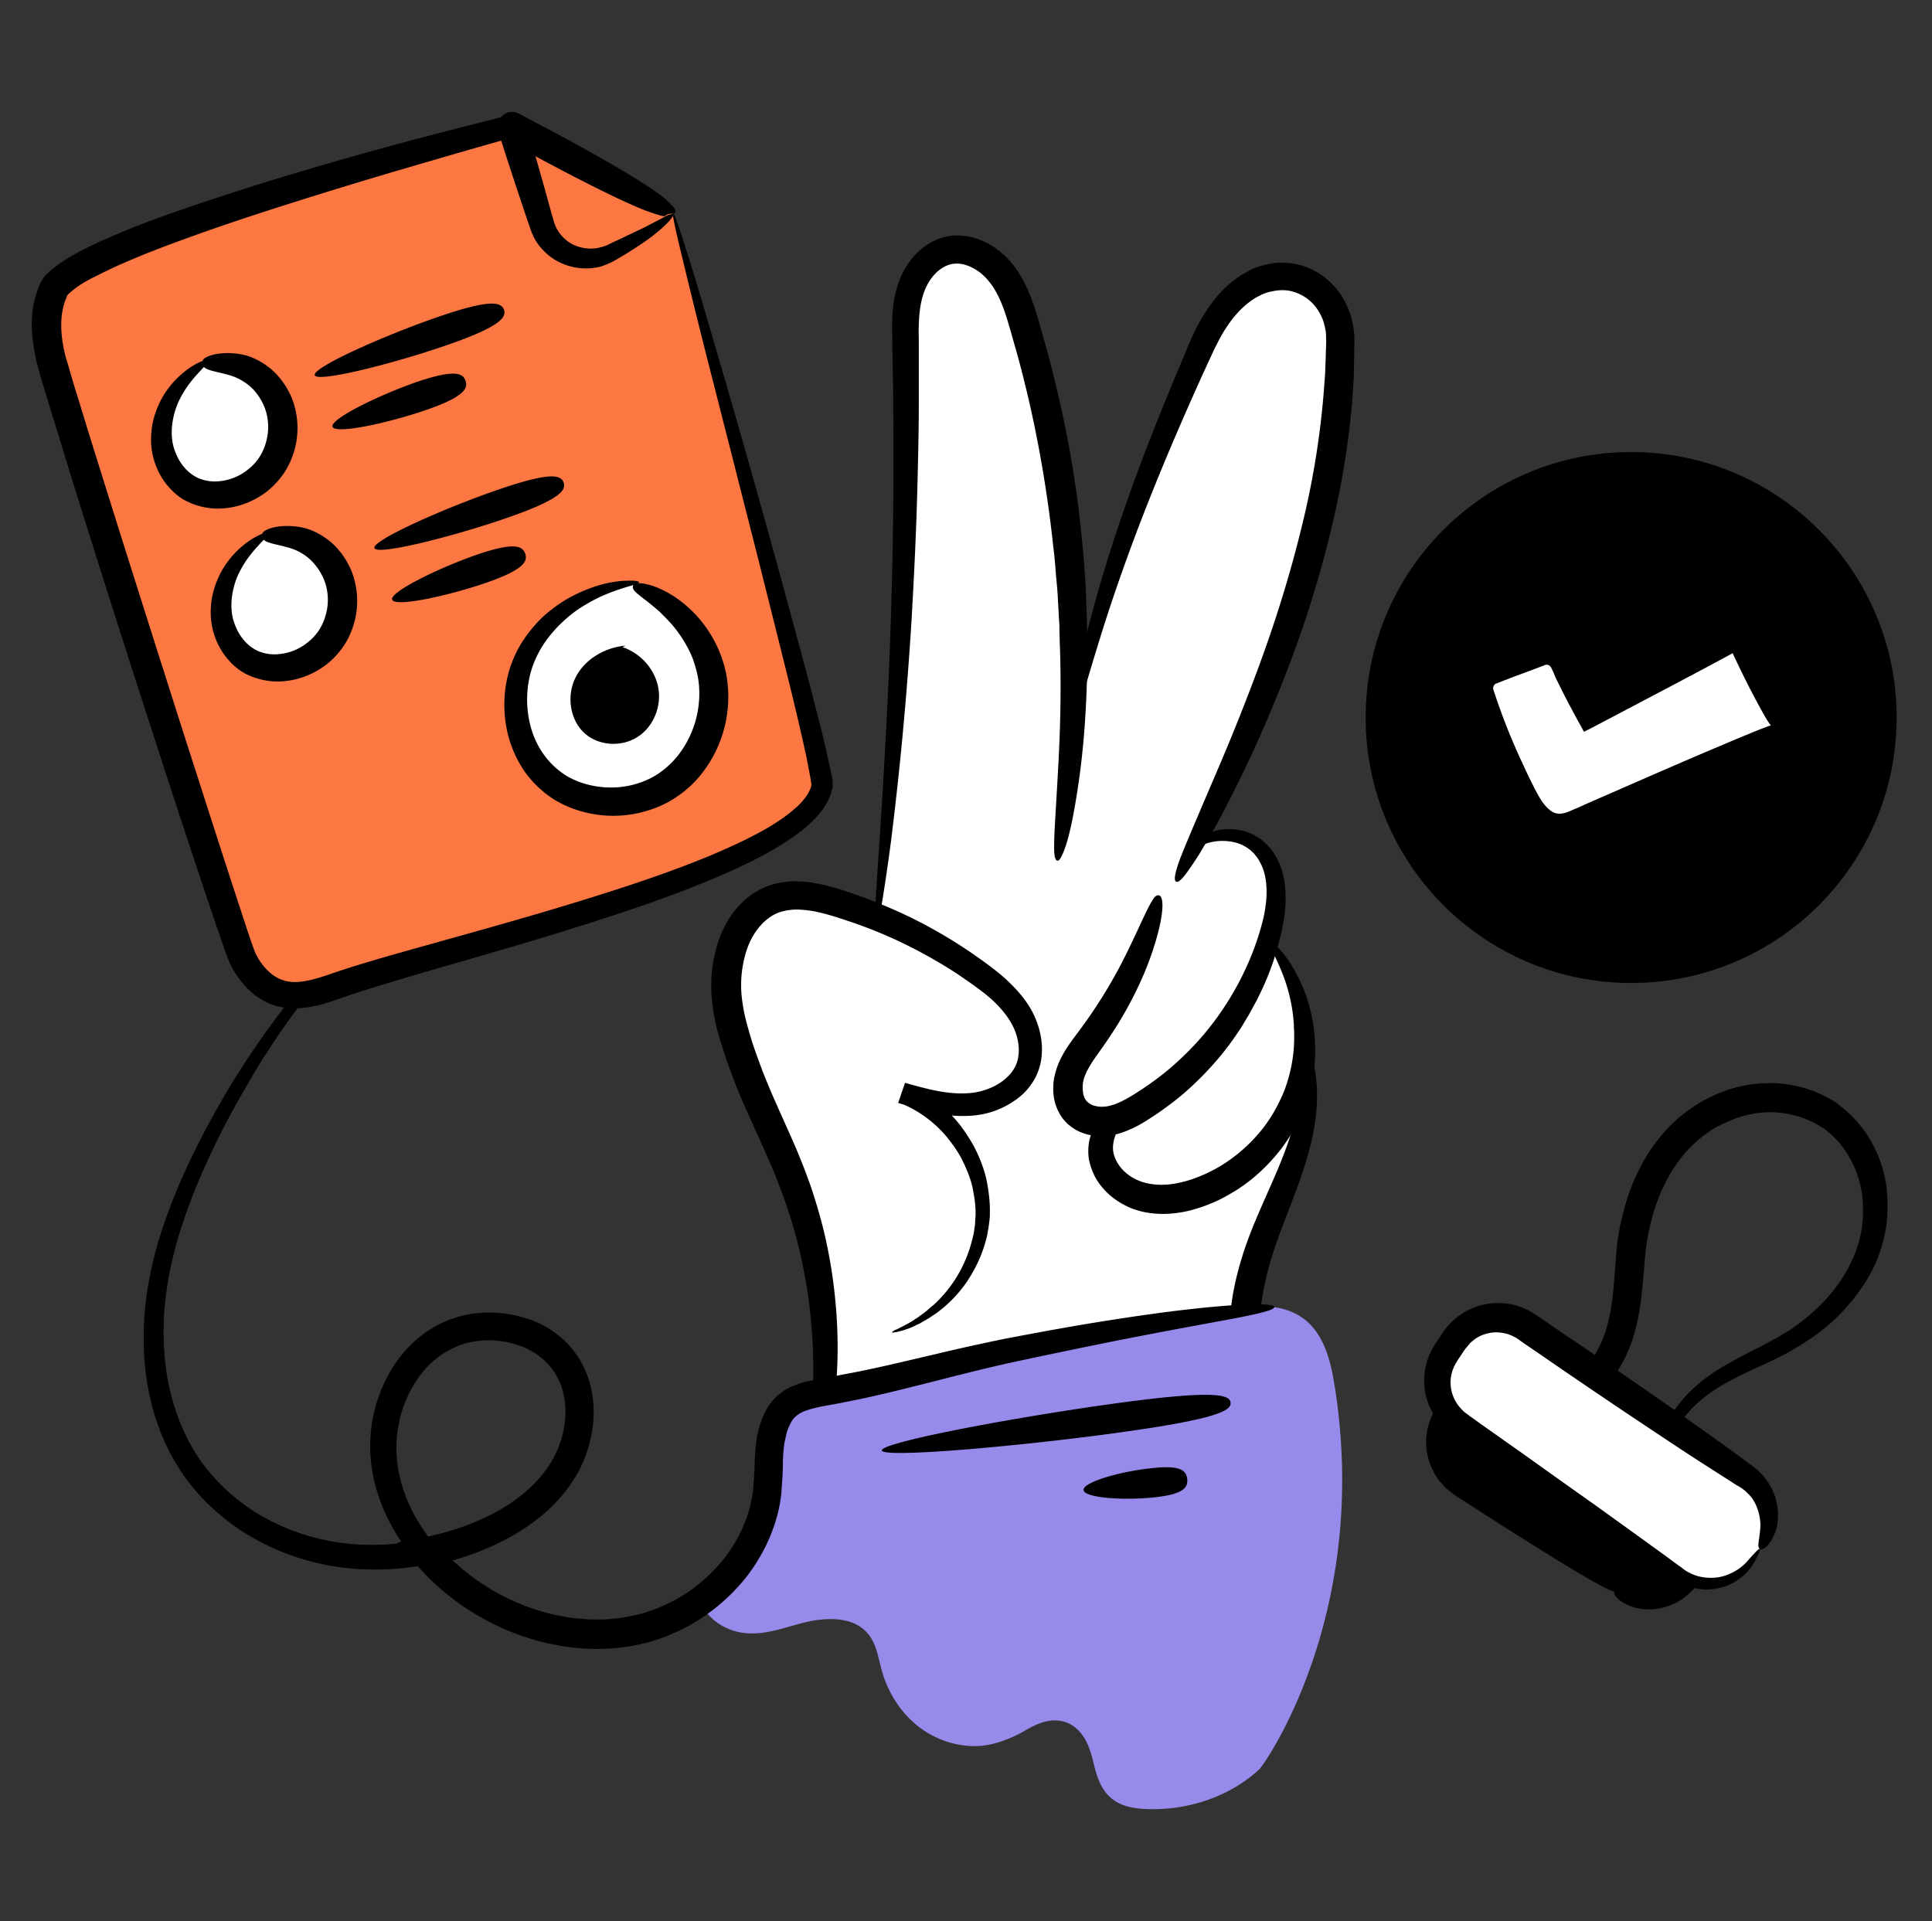
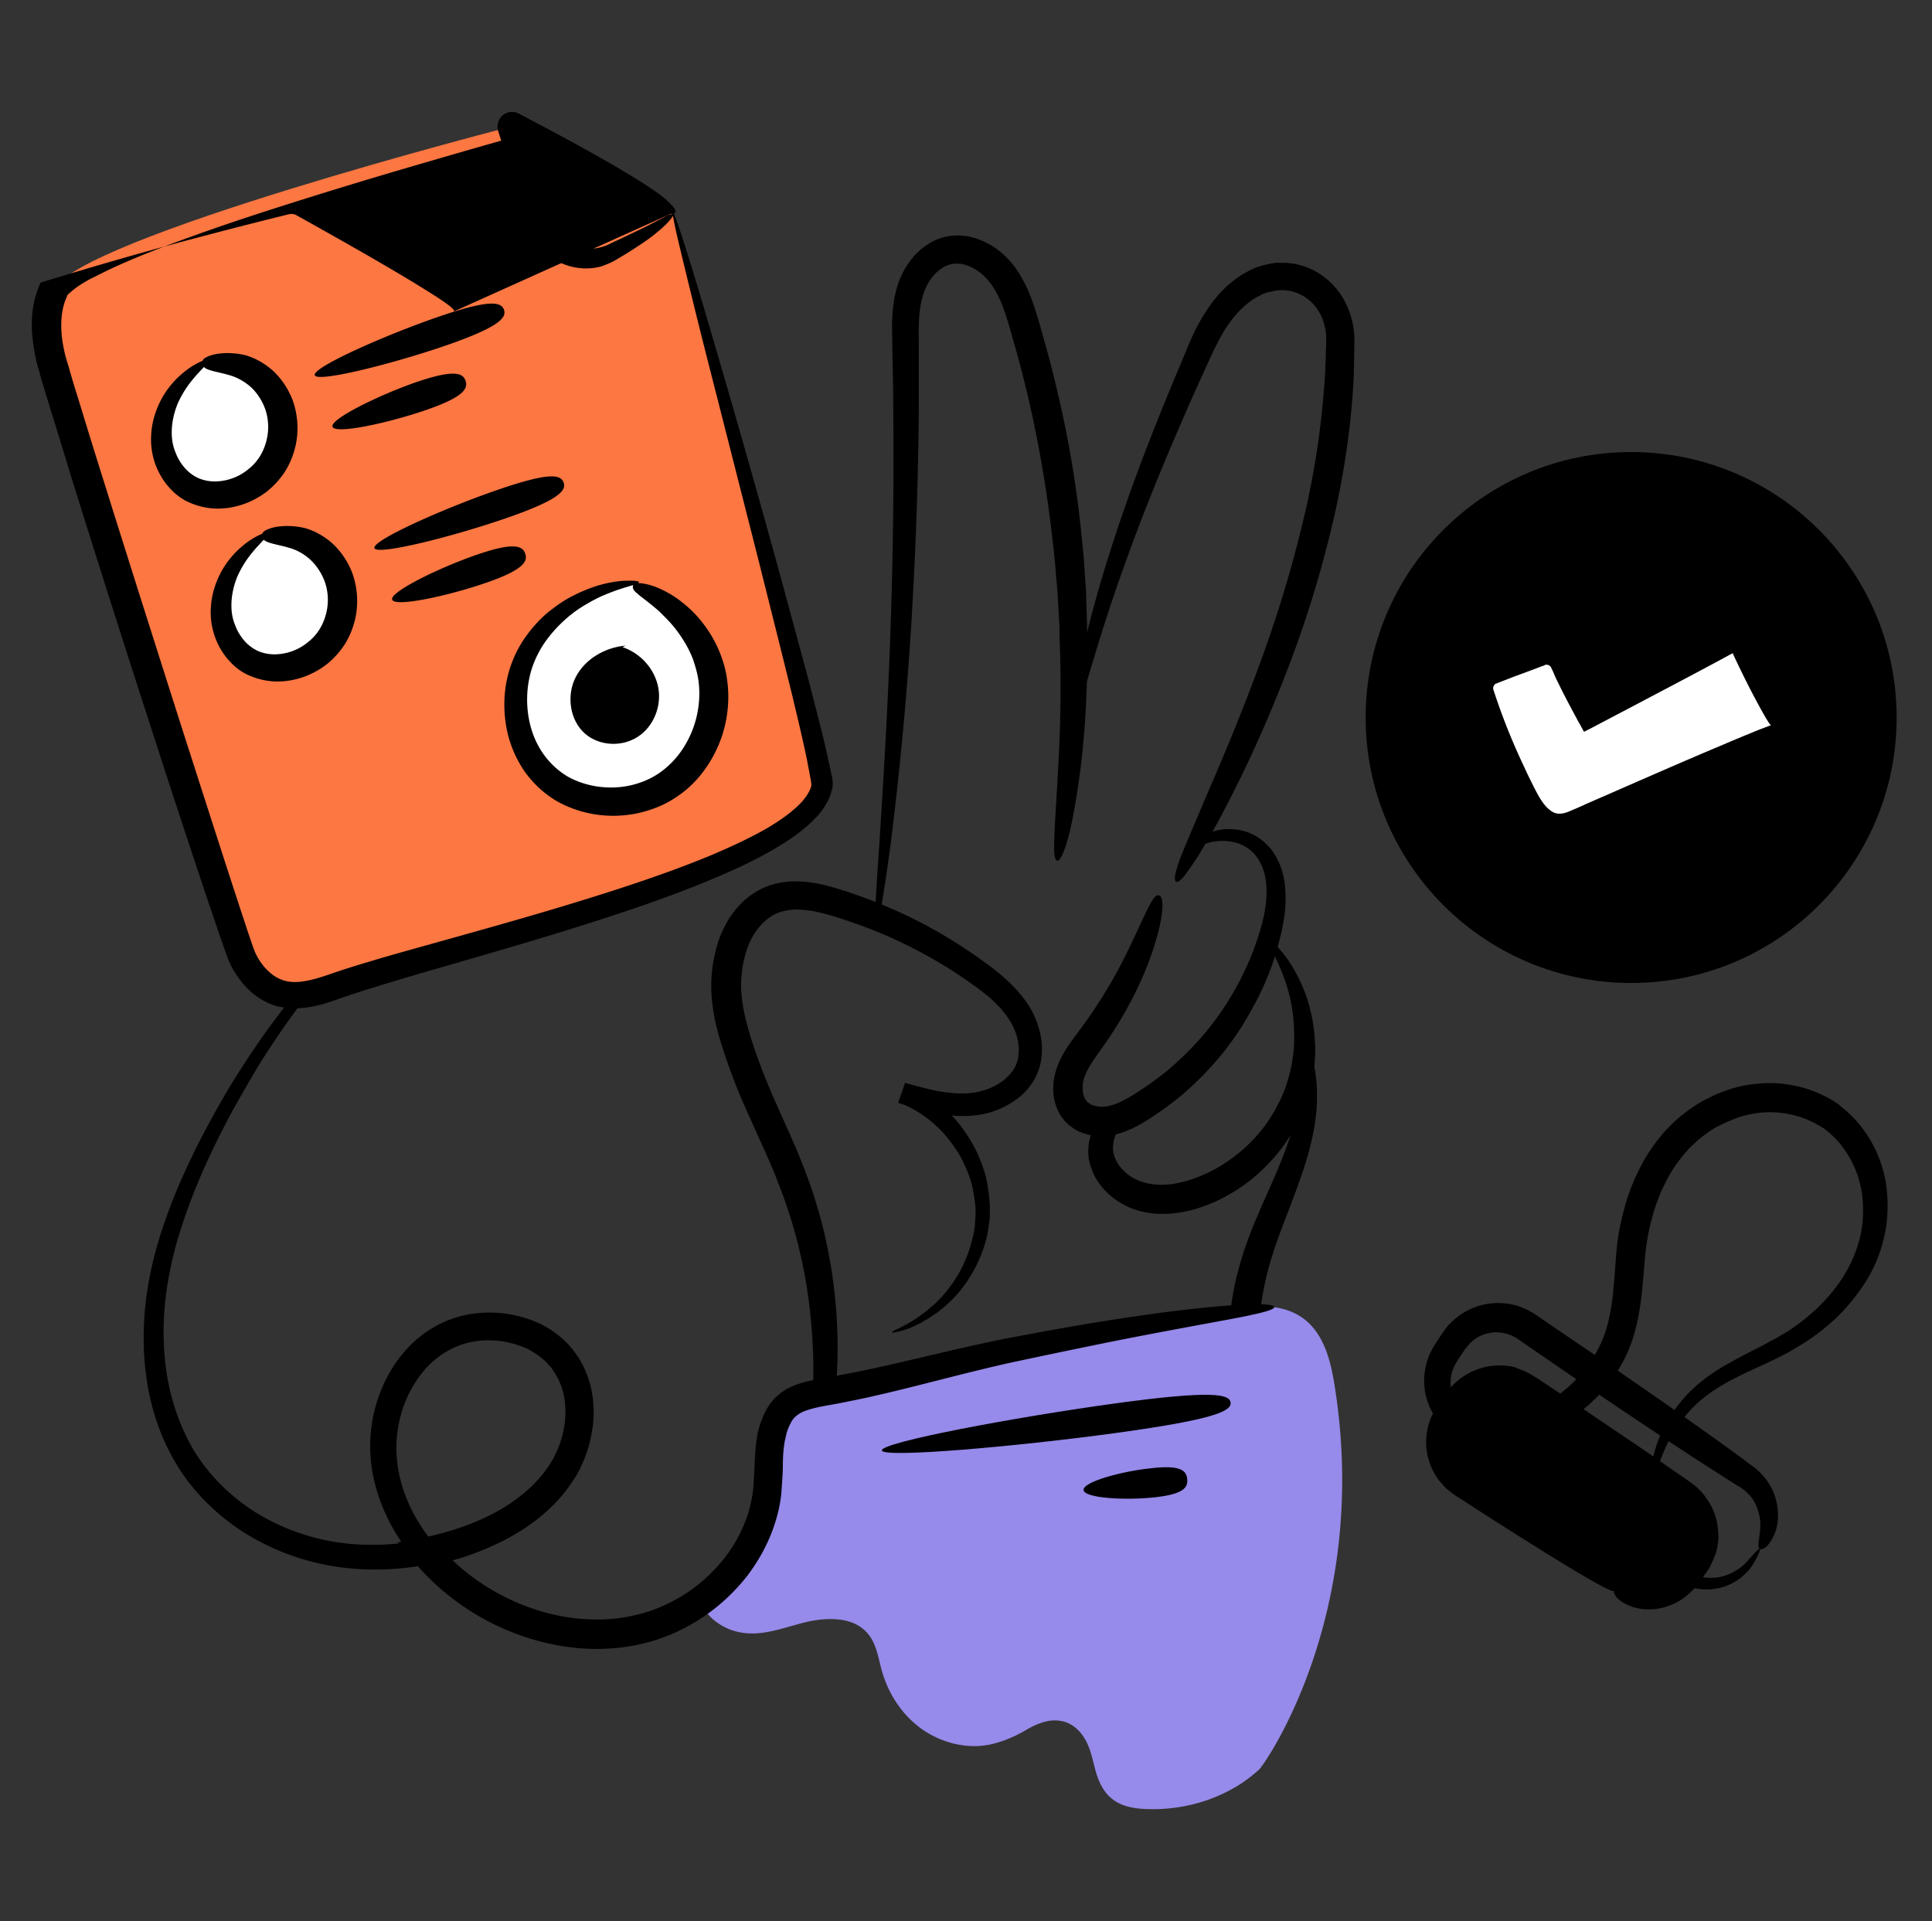
<svg xmlns="http://www.w3.org/2000/svg" width="181" height="180" fill="none">
  <rect width="100%" height="100%" fill="#333333" stroke="none" />
  <path d="M154.697 139.691c.109.218-.191.164-1.691-.627-.763-.382-1.827-.955-3.3-1.773-1.473-.846-3.409-1.964-5.7-3.464l-1.745-1.145 1.936-.927a11.675 11.675 0 0 0 3.136-2.182c1.01-.982 1.964-2.209 2.646-3.709.682-1.473 1.036-3.3 1.2-5.4.109-1.064.164-2.155.273-3.382.109-1.227.354-2.509.709-3.791.245-.982.6-1.936 1.009-2.891.436-.927.9-1.882 1.527-2.755a14.285 14.285 0 0 1 4.746-4.445c.245-.136.49-.245.736-.382.245-.109.491-.245.764-.354.518-.191 1.036-.409 1.581-.546 1.091-.3 2.209-.436 3.355-.436 1.145 0 2.264.191 3.354.518 1.091.355 2.128.845 3.055 1.5l-1.445 2.1-.355-.245 1.418-2.1a11.197 11.197 0 0 1 3.355 3.627c.818 1.418 1.336 3 1.5 4.582.163 1.581.082 3.163-.3 4.663a13.272 13.272 0 0 1-1.773 4.118 18.71 18.71 0 0 1-2.7 3.273 19.871 19.871 0 0 1-3.164 2.427l-.409.246-.409.245c-.273.164-.545.328-.818.464l-.818.409c-.273.136-.546.246-.791.382-1.064.491-2.073.927-3 1.418-1.855.927-3.382 2.018-4.446 3.273a13.661 13.661 0 0 0-2.263 3.627 14.945 14.945 0 0 0-.846 2.673c-.027.163-.081.3-.109.409a2.176 2.176 0 0 1-.082.354c-.081.246-.109.273-.136.246-.027-.027-.027-.164-.054-.327-.028-.082-.028-.164-.055-.273v-.436c.027-.682.136-1.664.491-2.891a12.557 12.557 0 0 1 2.127-4.091c1.091-1.473 2.727-2.809 4.637-3.873a61.252 61.252 0 0 1 3-1.582c.245-.136.518-.273.763-.409.246-.136.491-.273.764-.409.245-.136.491-.3.736-.436l.382-.219.355-.245c1.963-1.336 3.79-3.082 5.072-5.264.628-1.091 1.118-2.263 1.391-3.518.273-1.254.3-2.563.137-3.845-.355-2.564-1.773-4.991-3.955-6.409l1.418-2.1.355.245-1.446 2.1a8.571 8.571 0 0 0-2.372-1.118 9.342 9.342 0 0 0-2.619-.382c-.9 0-1.772.136-2.618.382-.436.109-.845.3-1.254.464-.219.081-.409.19-.6.272-.191.109-.409.191-.6.3a11.834 11.834 0 0 0-3.819 3.628c-.518.736-.9 1.527-1.281 2.318-.328.818-.655 1.636-.873 2.509a21.262 21.262 0 0 0-.627 3.354c-.109 1.119-.191 2.264-.3 3.355-.219 2.209-.628 4.391-1.528 6.245-.872 1.855-2.072 3.3-3.327 4.446a13.392 13.392 0 0 1-3.9 2.482l.191-2.073a78.599 78.599 0 0 1 4.473 3.491c1.172.982 2.1 1.773 2.809 2.4 1.473 1.2 2.018 1.691 2.127 1.909Z" fill="#000" />
  <path d="m151.26 149.073-14.4-9.846c-2.209-1.527-2.782-4.554-1.282-6.763l.764-1.118c1.527-2.21 4.554-2.782 6.764-1.282l14.4 9.845c2.209 1.527 2.781 4.555 1.281 6.764l-.763 1.118c-1.528 2.236-4.555 2.809-6.764 1.282Z" fill="#000" />
  <path d="M151.26 149.073c.055-.082.136-.137.3-.137.136-.027.327 0 .6.028.055 0 .136.027.218.027.082 0 .164.027.246.027.163.027.381.027.6.055.436 0 .981-.028 1.581-.218.3-.082.628-.246.955-.437.327-.191.627-.463.9-.763.055-.082.136-.164.218-.246.055-.082.137-.191.191-.273.164-.245.327-.518.518-.791.055-.081.082-.136.137-.218l.054-.109.055-.082c.054-.109.136-.218.191-.354.054-.109.109-.246.136-.382a.512.512 0 0 0 .055-.191c.027-.054.027-.136.054-.191.246-1.063-.027-2.482-1.091-3.436-.109-.137-.273-.218-.409-.327-.218-.137-.409-.273-.627-.41-.437-.3-.873-.572-1.309-.9-.9-.6-1.855-1.254-2.864-1.936a1502.995 1502.995 0 0 1-6.218-4.282 220.698 220.698 0 0 1-3.191-2.236l-.191-.136-.164-.082-.163-.109-.164-.055-.163-.082-.164-.054-.164-.055-.163-.054a3.121 3.121 0 0 0-1.419-.082 3.724 3.724 0 0 0-2.427 1.418c-.027.027-.082.109-.136.164l-.137.191-.272.381-.273.382-.191.3a3.417 3.417 0 0 0-.464 1.337c-.136.954.11 1.936.655 2.7.055.109.136.19.218.272l.246.246.245.245c.082.082.164.137.3.218.464.328.927.682 1.391 1.009 7.255 5.319 12.518 9.328 12.3 9.628-.218.327-5.836-3.109-13.418-7.991-.464-.3-.955-.627-1.446-.927-.109-.082-.272-.191-.409-.3l-.409-.328a2.509 2.509 0 0 1-.382-.382c-.109-.136-.245-.272-.354-.409a5.917 5.917 0 0 1-1.2-4.227 5.79 5.79 0 0 1 .682-2.209l.3-.518.272-.409.273-.409.136-.191c.055-.055.082-.137.164-.218a6.146 6.146 0 0 1 6.464-2.455l.218.109.3.109.3.109.273.137.272.136.273.164.273.163.218.137c1.091.736 2.155 1.445 3.245 2.154 2.128 1.446 4.228 2.864 6.246 4.227 1.009.682 1.936 1.337 2.836 1.964l1.309.9c.219.136.409.3.628.436.245.191.518.382.736.6.245.219.409.437.627.682.164.246.355.491.491.737.3.491.491 1.036.627 1.554.137.518.164 1.064.191 1.555-.027.518-.081 1.009-.218 1.445a1.495 1.495 0 0 1-.109.327c-.054.11-.082.219-.136.328-.082.218-.191.409-.273.6-.082.191-.218.382-.327.545l-.082.137-.082.109a.814.814 0 0 0-.136.191c-.191.272-.382.518-.573.763-.109.137-.245.3-.355.437-.109.136-.245.245-.381.381a5.571 5.571 0 0 1-1.582 1.064c-.546.218-1.037.382-1.527.436-.955.137-1.719 0-2.291-.191-.273-.109-.519-.19-.737-.327-.109-.054-.191-.109-.272-.163-.082-.055-.164-.11-.219-.164-.272-.218-.381-.409-.436-.546-.082-.081-.055-.19 0-.272Z" fill="#000" />
-   <path d="M122.214 98.536c.709 2.809.328 5.891-.518 8.728-1.091 3.654-2.918 7.063-4.009 10.745-1.964 6.491-1.554 13.691 1.146 19.909l-42.464.6h-.41v-.082c2.292-9.327 1.637-19.363-1.854-28.336-1.39-3.6-3.245-7.009-4.5-10.636-1.227-3.491-2.181-6.6-1.172-10.31.572-2.072 1.909-4.036 3.9-4.827 1.963-.79 4.2-.3 6.218.328 1.036.327 2.073.681 3.082 1.09.218-.354.436-.736.681-1.145a414.165 414.165 0 0 0 2.51-52.336c-.028-1.773-.055-3.546.49-5.237.546-1.663 1.828-3.218 3.546-3.572 1.8-.382 3.654.6 4.827 1.99 1.173 1.419 1.773 3.219 2.291 4.964 3.246 10.827 4.773 22.173 4.609 33.491.3-.054.573-.082.736-.082 2.319-9.082 5.182-17.7 11.373-31.554 4.446-9.928 12.927-6.819 12.927-.355 0 16.037-6.299 32.727-13.663 47.264 1.745-1.282 4.445-1.255 6.027.3 1.909 1.909 1.773 5.045 1.118 7.663-.109.464-.245.9-.382 1.337l.219-.246c2.291 2.864 3.463 6.628 3.272 10.31Z" fill="#fff" />
  <path d="M110.188 82.61c-.164-.083-.191-.437.109-1.392.137-.463.382-1.09.709-1.882.328-.79.737-1.772 1.255-2.972 1.009-2.428 2.509-5.728 4.309-10.337 1.8-4.609 3.982-10.527 5.754-18.245a78.818 78.818 0 0 0 1.773-12.136c.055-.519.055-1.037.082-1.582.027-.519.027-1.064.055-1.582 0-.246.027-.546 0-.764v-.327l-.028-.327c-.082-.437-.163-.846-.327-1.228-.327-.79-.845-1.472-1.527-1.936-.682-.464-1.473-.736-2.291-.71-.218 0-.409.028-.627.055-.219.055-.41.082-.628.137-.218.054-.409.136-.6.218-.191.11-.382.19-.572.3-.764.464-1.446 1.09-2.046 1.827-.6.737-1.118 1.582-1.554 2.455l-.328.654-.327.71c-.218.463-.436.954-.655 1.418-1.69 3.736-3.272 7.39-4.663 10.854a189.562 189.562 0 0 0-3.6 9.655c-1.009 2.945-1.8 5.59-2.455 7.773-1.309 4.39-2.073 7.036-2.263 6.981-.164-.054.218-2.754 1.227-7.254a122.456 122.456 0 0 1 2.018-7.964c.873-3.027 1.964-6.354 3.246-9.873 1.281-3.518 2.781-7.254 4.39-11.072.191-.464.41-.955.6-1.446l.3-.709c.11-.245.219-.49.355-.764a17.029 17.029 0 0 1 1.773-2.918 10.393 10.393 0 0 1 2.645-2.454c.273-.164.546-.3.818-.464.3-.136.573-.273.9-.354.3-.11.628-.164.955-.246.327-.054.654-.109.982-.082 1.336-.054 2.7.355 3.818 1.119a6.953 6.953 0 0 1 2.482 3.054c.272.6.436 1.227.545 1.882l.055.49c.027.164.027.328.027.492.027.327 0 .572 0 .872 0 .546-.027 1.091-.027 1.637-.028.545 0 1.09-.055 1.636-.245 4.364-.9 8.591-1.8 12.573-1.827 7.964-4.145 13.99-6.109 18.627a118.895 118.895 0 0 1-4.909 10.227c-.655 1.146-1.2 2.073-1.636 2.81a33.275 33.275 0 0 1-1.119 1.663c-.572.791-.872.982-1.036.9Z" fill="#000" />
  <path d="M99.06 80.645c-.19-.027-.327-.409-.3-1.5 0-1.09.137-2.918.3-5.863.164-2.946.41-6.982.246-12.546a53.987 53.987 0 0 1-.055-2.154c-.054-.736-.082-1.5-.136-2.291-.027-.791-.11-1.61-.191-2.455a45.867 45.867 0 0 0-.245-2.59 117.312 117.312 0 0 0-1.882-11.891A107.343 107.343 0 0 0 95.16 32.7c-.327-1.118-.627-2.264-.981-3.327-.355-1.064-.791-2.046-1.391-2.837-.164-.19-.3-.381-.464-.545a7.92 7.92 0 0 0-.518-.464c-.382-.272-.791-.518-1.2-.654-.846-.3-1.636-.218-2.346.245-.709.437-1.336 1.282-1.663 2.182-.355.927-.491 2.018-.518 3.164-.028.572 0 1.172 0 1.772v5.428c0 2.4-.055 4.772-.11 7.09-.109 4.664-.327 9.164-.572 13.364a329.16 329.16 0 0 1-1.937 20.81c-.681 5.127-1.227 8.154-1.418 8.154-.19-.027 0-3.082.355-8.236.327-5.155.79-12.41 1.063-20.782.137-4.2.219-8.673.246-13.31 0-2.318 0-4.663-.027-7.063 0-1.2-.028-2.4-.055-3.6 0-.6-.027-1.2-.027-1.8 0-.6-.027-1.227-.027-1.855.027-1.281.136-2.645.627-4.009a7.81 7.81 0 0 1 1.036-1.936c.436-.6.982-1.145 1.664-1.582a5.035 5.035 0 0 1 2.263-.818 5.566 5.566 0 0 1 2.346.273c1.473.49 2.645 1.445 3.518 2.59.846 1.146 1.391 2.373 1.8 3.573.41 1.2.71 2.319 1.036 3.491.655 2.291 1.2 4.582 1.691 6.818a102.491 102.491 0 0 1 1.855 12.191c.109.9.163 1.8.218 2.646.055.872.136 1.69.136 2.509l.082 2.345c0 .764 0 1.5.027 2.21 0 5.672-.409 9.818-.845 12.763-.436 2.973-.845 4.773-1.2 5.81-.355 1.035-.6 1.363-.764 1.335ZM106.043 104.127c0 .082 0 .191-.082.3-.055.109-.164.191-.273.328-.245.245-.654.572-1.036 1.281-.109.164-.164.382-.246.6a5.145 5.145 0 0 0-.136.737c0 .272 0 .518.082.791.082.3.218.6.409.9.382.6 1.064 1.227 1.991 1.581.9.355 2.127.491 3.491.219a10.81 10.81 0 0 0 2.1-.628 13.322 13.322 0 0 0 2.073-1.036 14.849 14.849 0 0 0 3.572-3.082c.518-.6.955-1.254 1.364-1.936.382-.682.736-1.391 1.009-2.1.518-1.418.818-2.891.873-4.31.054-1.39-.055-2.727-.3-3.9a15.69 15.69 0 0 0-.928-3c-.681-1.663-1.309-2.563-1.118-2.7.109-.108 1.037.574 2.073 2.21a15.13 15.13 0 0 1 1.473 3.109c.409 1.255.709 2.7.763 4.309.082 1.582-.136 3.327-.681 5.045a18.101 18.101 0 0 1-1.037 2.51 16.215 16.215 0 0 1-1.5 2.345c-1.145 1.473-2.536 2.782-4.118 3.791-.791.491-1.609.954-2.455 1.282-.845.354-1.718.627-2.618.791-1.8.327-3.572.191-5.045-.464-1.446-.655-2.509-1.664-3.137-2.809a6.195 6.195 0 0 1-.6-1.718 5.253 5.253 0 0 1 .028-1.609 4.568 4.568 0 0 1 1.063-2.155 3.767 3.767 0 0 1 1.309-.954c.191-.082.382-.137.546-.164.164-.027.3-.027.436-.027a.83.83 0 0 1 .518.163c.082.137.137.218.137.3Z" fill="#000" />
  <path d="M108.579 83.89c.191.055.3.274.327.874 0 .6-.109 1.581-.545 3.109-.437 1.527-1.146 3.6-2.591 6.272-.709 1.337-1.637 2.81-2.755 4.364-.545.764-1.064 1.5-1.364 2.264a2.094 2.094 0 0 0-.163.545c-.055.191-.055.382-.055.573 0 .382.055.736.191 1.009.137.273.327.436.627.6.3.136.71.218 1.119.191.818-.027 1.8-.491 2.809-1.118a30.287 30.287 0 0 0 2.945-2.073 28.328 28.328 0 0 0 2.646-2.455c3.327-3.49 5.591-7.881 6.572-11.945.464-1.99.464-3.955-.3-5.318-.054-.082-.081-.164-.136-.246l-.164-.245c-.136-.136-.218-.3-.354-.41-.055-.054-.137-.108-.191-.19-.082-.055-.136-.11-.218-.164-.137-.109-.3-.19-.437-.273-.6-.327-1.254-.436-1.854-.463a4.886 4.886 0 0 0-1.609.218 4.72 4.72 0 0 0-1.118.546c-.164.081-.273.19-.382.272-.109.082-.191.164-.273.218-.136.11-.245.164-.3.137-.027-.028-.027-.137.055-.328.054-.081.081-.218.19-.327.082-.109.191-.273.328-.409.272-.3.654-.6 1.172-.873a5.901 5.901 0 0 1 1.882-.545c.737-.055 1.582 0 2.455.355.218.109.436.19.627.327.109.054.218.136.327.19.109.082.191.164.3.246.219.164.355.355.546.518.082.11.163.191.245.3.082.11.164.219.218.328.6.9.928 1.963 1.037 3.081a11.996 11.996 0 0 1-.164 3.41c-.054.3-.109.572-.163.872-.082.273-.137.573-.219.846-.136.572-.327 1.145-.491 1.718a25.988 25.988 0 0 1-1.418 3.436c-.272.573-.6 1.118-.9 1.691l-.491.818-.245.41-.273.409a26.207 26.207 0 0 1-2.4 3.109 30.376 30.376 0 0 1-2.836 2.781 30.255 30.255 0 0 1-3.218 2.346c-.546.354-1.146.709-1.828.982-.681.3-1.418.518-2.236.572a5.04 5.04 0 0 1-2.427-.436 4.772 4.772 0 0 1-1.118-.764 3.842 3.842 0 0 1-.791-1.09c-.41-.791-.519-1.61-.491-2.346 0-.382.054-.736.136-1.064.082-.354.191-.681.3-.981.491-1.2 1.173-2.1 1.746-2.864a48.282 48.282 0 0 0 2.727-4.01c1.473-2.426 2.318-4.335 2.973-5.7.627-1.363 1.036-2.236 1.336-2.726.273-.491.491-.628.682-.573ZM75.552 140.018c-.191-.054-.273-.463-.137-1.582.027-.272.055-.627.11-1.009.054-.382.108-.818.163-1.309.055-.491.11-1.063.19-1.663.055-.628.11-1.31.192-2.073.082-1.527.164-3.327.109-5.482-.082-2.155-.273-4.636-.791-7.445-.273-1.419-.6-2.919-1.064-4.473-.218-.791-.49-1.582-.763-2.4-.137-.409-.3-.818-.464-1.255a62.726 62.726 0 0 1-.49-1.282c-.71-1.718-1.555-3.518-2.428-5.481-.436-.982-.9-1.991-1.31-3.082-.217-.546-.408-1.091-.626-1.664a63.42 63.42 0 0 1-.573-1.718c-.382-1.2-.737-2.454-.9-3.818-.191-1.337-.191-2.755.054-4.146.055-.354.137-.681.219-1.036.081-.327.19-.71.3-1.036.245-.682.572-1.364.954-1.991.41-.627.9-1.227 1.473-1.746a7.363 7.363 0 0 1 2.018-1.254c.764-.3 1.555-.437 2.318-.491.764-.027 1.528.027 2.237.164.709.109 1.39.3 2.045.49.327.11.654.191.954.3.328.11.628.219.955.328 2.537.9 4.991 1.99 7.31 3.3a46.948 46.948 0 0 1 3.381 2.1c1.09.763 2.154 1.5 3.19 2.427 1.01.927 1.992 1.99 2.646 3.327.628 1.31.955 2.81.71 4.337-.137.763-.41 1.5-.846 2.127a5.729 5.729 0 0 1-1.555 1.582 7.932 7.932 0 0 1-3.845 1.445c-1.336.136-2.618 0-3.79-.245-1.2-.246-2.292-.6-3.356-.928l.628-1.827c1.09.436 2.073 1.036 2.945 1.691a13 13 0 0 1 2.291 2.291c.627.845 1.173 1.718 1.582 2.618.41.927.736 1.827.9 2.782.164.927.273 1.854.246 2.727v.327l-.028.328-.082.654c-.027.218-.081.409-.109.628a3.874 3.874 0 0 1-.136.6c-.41 1.581-1.118 2.945-1.882 4.063a12.182 12.182 0 0 1-2.509 2.618c-.19.164-.41.3-.627.437-.191.136-.382.272-.6.382-.191.109-.382.218-.546.327-.19.082-.354.163-.518.245a5.536 5.536 0 0 1-.9.355 2.57 2.57 0 0 1-.355.109c-.108.027-.218.054-.3.082-.381.082-.572.109-.572.054 0-.054.164-.163.49-.3.082-.027.164-.082.273-.136l.328-.164c.245-.136.518-.272.818-.463.136-.082.3-.191.463-.3.164-.109.328-.246.492-.355.163-.109.354-.273.518-.409.163-.164.354-.3.545-.464a12.254 12.254 0 0 0 2.127-2.591 12.53 12.53 0 0 0 1.528-3.79 3.85 3.85 0 0 0 .109-.546c.027-.191.054-.382.082-.545 0-.191.027-.382.027-.573l.027-.3v-.3c0-.791-.136-1.582-.3-2.4-.19-.818-.518-1.609-.9-2.4-.382-.791-.9-1.527-1.473-2.236a11.051 11.051 0 0 0-4.554-3.273l.627-1.827c1.064.3 2.127.6 3.191.79 1.064.191 2.154.273 3.164.137 1.009-.137 2.018-.518 2.809-1.118.382-.3.736-.655.981-1.037.246-.382.41-.818.464-1.282.136-.927-.082-1.99-.573-2.918-.49-.927-1.254-1.8-2.127-2.563-.9-.764-1.936-1.473-2.973-2.182a42.446 42.446 0 0 0-3.245-1.936 42.577 42.577 0 0 0-6.954-3.028c-1.2-.409-2.4-.79-3.546-.982-.573-.081-1.118-.136-1.636-.109a5.236 5.236 0 0 0-1.473.3c-.873.355-1.636 1.064-2.21 1.964-.572.9-.9 1.936-1.09 3.055a10.47 10.47 0 0 0-.027 3.327c.136 1.118.463 2.236.79 3.354.164.546.355 1.091.546 1.637l.573 1.554c.409 1.009.818 2.018 1.254 2.973.846 1.936 1.718 3.764 2.427 5.591.192.463.355.9.519 1.363.163.437.327.873.463 1.31.273.872.546 1.718.764 2.563.464 1.664.764 3.246 1.01 4.746.463 3 .6 5.618.572 7.854-.028 2.264-.246 4.146-.464 5.727-.49 3.137-1.118 5.019-1.527 6.11-.491 1.118-.736 1.418-.927 1.363ZM118.833 137.918c-.164.082-.382.027-.682-.245a4.933 4.933 0 0 1-.518-.628c-.191-.3-.382-.654-.627-1.145-.437-.955-.955-2.318-1.364-4.282-.054-.245-.109-.491-.164-.763-.054-.273-.081-.546-.136-.819a33.33 33.33 0 0 1-.191-1.8 28.968 28.968 0 0 1 .027-4.336c.137-1.609.382-3.273.846-4.936.436-1.664 1.036-3.3 1.691-4.828.654-1.554 1.336-3.027 1.936-4.445.6-1.418 1.118-2.809 1.5-4.118.737-2.646.818-5.018.6-6.682-.109-.846-.3-1.5-.382-1.964-.136-.463-.163-.736-.081-.79.081-.055.272.136.572.545.273.409.655 1.064.928 1.936.6 1.746.845 4.446.272 7.364-.545 2.973-1.827 6.054-2.972 9.082-.573 1.527-1.091 3.027-1.446 4.554a29.649 29.649 0 0 0-.709 4.5 32.76 32.76 0 0 0-.055 3.955c.028.572.055 1.145.11 1.663.027.246.054.519.081.764.028.245.055.464.082.709.246 1.827.546 3.136.709 4.091.109.491.164.873.218 1.2.055.327.082.573.055.764 0 .381-.136.572-.3.654Z" fill="#000" />
  <path d="M117.988 165.764c-2.646 2.481-6.546 3.872-10.5 3.736-1.119-.027-2.319-.218-3.191-.873-.873-.627-1.309-1.581-1.609-2.536-.273-.955-.437-1.936-.873-2.836-.437-.9-1.227-1.773-2.318-1.991-1.2-.273-2.428.272-3.355.818-1.009.6-2.209 1.118-3.382 1.364-2.263.49-4.8-.219-6.627-1.61-1.827-1.39-3-3.381-3.545-5.4-.355-1.281-.519-2.727-1.582-3.681-1.418-1.337-3.818-1.2-5.755-.709-1.936.49-3.873 1.281-5.89.9-1.392-.246-2.646-1.064-3.383-2.155a2.853 2.853 0 0 1-.381-.764c3.382-2.427 5.836-6.136 6.3-10.254.054-.573.081-1.118.109-1.691.327-1.446.463-2.891.518-4.391 0-.109 0-.245.027-.355.028-1.336.982-2.481 2.373-2.918 4.636-1.527 35.536-7.554 40.936-7.936 1.173-.082 2.373-.164 3.519 0a6.098 6.098 0 0 1 1.936.573c2.509 1.227 3.273 4.063 3.682 6.545 3.518 21.464-6.519 35.7-7.009 36.164Z" fill="#968AEA" />
  <path d="M119.378 122.455c0 .027 0 .054-.027.081-.136.191-1.009.464-3.245.9-2.237.437-5.864 1.064-11.537 2.182a800.435 800.435 0 0 0-10.09 2.1c-1.937.437-4.037.955-6.273 1.527-2.264.573-4.691 1.2-7.31 1.773-.654.137-1.336.273-2.018.409-.681.137-1.363.246-2.045.382-.655.136-1.255.3-1.718.518a2.94 2.94 0 0 0-.6.409 2.014 2.014 0 0 0-.437.6c-.081.109-.109.246-.19.382-.055.137-.11.3-.164.437l-.055.218-.054.245c-.027.164-.082.327-.11.491-.108.655-.163 1.391-.163 2.182 0 .764-.082 1.664-.136 2.536-.082.9-.273 1.828-.546 2.7-.545 1.8-1.445 3.518-2.618 5.073a18.043 18.043 0 0 1-4.418 4.064c-1.718 1.118-3.71 1.991-5.836 2.427-2.128.464-4.364.518-6.6.218-5.482-.764-10.746-3.6-14.428-8.018l-1.5-1.773 2.291-.436c2.346-.464 4.691-1.227 6.791-2.346 2.1-1.118 3.982-2.672 5.21-4.609 1.2-1.909 1.717-4.336 1.254-6.463a5.999 5.999 0 0 0-.546-1.528c-.136-.245-.245-.463-.409-.681l-.218-.328-.273-.3c-.354-.409-.79-.736-1.227-1.036-.245-.136-.464-.273-.71-.409l-.381-.164-.19-.082-.192-.054a8.495 8.495 0 0 0-3.327-.491 7.511 7.511 0 0 0-3.191.873 8.172 8.172 0 0 0-2.59 2.154c-.71.9-1.283 1.909-1.692 3-.409 1.091-.627 2.237-.709 3.409a12.354 12.354 0 0 0 .327 3.464c.546 2.291 1.719 4.391 3.219 6.218l1.254 1.527-1.936.355c-3 .573-6.082.627-9.055.109a22.631 22.631 0 0 1-8.263-3.218c-2.455-1.609-4.555-3.682-6.055-6.109-1.5-2.428-2.4-5.073-2.836-7.718-.437-2.646-.437-5.291-.137-7.773.3-2.509.9-4.882 1.664-7.118a54.722 54.722 0 0 1 2.59-6.273c.928-1.964 1.937-3.791 2.919-5.509.491-.873 1.01-1.691 1.5-2.482.518-.79 1.01-1.582 1.527-2.318 1.01-1.5 2.018-2.837 2.973-4.091a73.461 73.461 0 0 1 5.318-6.164c.764-.818 1.473-1.5 2.1-2.1a49.07 49.07 0 0 1 1.61-1.472c.9-.764 1.39-1.146 1.418-1.091.109.109-1.719 1.8-4.61 5.154a88.162 88.162 0 0 0-4.99 6.3 74.974 74.974 0 0 0-2.81 4.091c-.49.737-.954 1.527-1.418 2.318-.463.818-.954 1.637-1.418 2.482a73.39 73.39 0 0 0-2.755 5.482 56.241 56.241 0 0 0-2.372 6.136c-.682 2.155-1.2 4.446-1.446 6.791-.245 2.373-.19 4.8.246 7.255.463 2.427 1.309 4.827 2.672 6.982 1.364 2.127 3.273 3.981 5.482 5.4a20.513 20.513 0 0 0 7.473 2.809c2.7.436 5.482.354 8.236-.191l-.681 1.909c-1.719-2.046-3.082-4.446-3.764-7.146a14.108 14.108 0 0 1-.436-4.145c.054-1.391.327-2.809.818-4.146.49-1.336 1.172-2.618 2.072-3.736.9-1.145 2.019-2.1 3.328-2.809a10.175 10.175 0 0 1 4.254-1.2 11.353 11.353 0 0 1 4.364.6l.273.082.245.109.518.218c.328.164.655.355.982.546.627.436 1.227.9 1.746 1.472l.381.437.328.463c.245.3.409.655.6.982.327.682.6 1.391.763 2.127.328 1.473.328 2.973.028 4.419a11.508 11.508 0 0 1-.6 2.1c-.11.354-.3.654-.437 1.009-.163.327-.327.654-.545.954-1.527 2.482-3.791 4.282-6.191 5.591a26.408 26.408 0 0 1-7.582 2.646l.818-2.21c3.218 3.873 7.937 6.382 12.682 7.037 1.936.245 3.873.218 5.673-.191 1.8-.355 3.463-1.091 4.936-2.018a15.509 15.509 0 0 0 3.737-3.409 13.538 13.538 0 0 0 2.209-4.2c.218-.737.381-1.473.463-2.209.055-.791.11-1.5.137-2.346.027-.818.081-1.664.218-2.536.027-.218.082-.437.136-.655l.082-.327.109-.327.245-.655c.11-.218.191-.436.328-.654a4.86 4.86 0 0 1 .927-1.2 5.18 5.18 0 0 1 1.227-.846c.846-.409 1.664-.6 2.4-.736.71-.137 1.391-.246 2.073-.382.655-.136 1.31-.246 1.964-.382 2.59-.518 4.99-1.118 7.254-1.636 2.264-.546 4.391-1.009 6.382-1.418 3.982-.764 7.336-1.364 10.2-1.8 5.727-.9 9.436-1.255 11.727-1.391 2.291-.137 3.191-.028 3.382.136.027.027.027.027.027.055Z" fill="#000" />
  <path d="M115.288 131.4c.109.764-1.255 1.555-10.555 2.836-9.3 1.282-22.009 2.4-22.118 1.664-.11-.764 12.436-3.109 21.736-4.391s10.828-.873 10.937-.109ZM111.224 138.573c.082.763-.273 1.418-3.054 1.718-2.755.3-6.573.082-6.655-.682-.082-.764 3.6-1.773 6.355-2.045 2.781-.328 3.272.245 3.354 1.009ZM152.815 92.1c13.737 0 24.873-11.136 24.873-24.873 0-13.737-11.136-24.872-24.873-24.872-13.737 0-24.873 11.136-24.873 24.872 0 13.737 11.136 24.873 24.873 24.873Z" fill="#000" />
  <path d="m165.932 67.964-18.327 8.427c-.491.218-1.009.463-1.527.436-1.228-.027-2.073-1.227-2.673-2.345a64.95 64.95 0 0 1-4.145-9.6c-.191-.573.109-1.2.681-1.418 1.5-.573 3.028-1.146 4.528-1.746.572-.218 1.2.055 1.445.6 1.036 2.346 2.727 5.318 2.727 5.318l13.937-7.254 3.354 7.582Z" fill="#fff" />
  <path d="M165.933 67.964c-.109-.055-.355-.41-.955-1.5-.6-1.091-1.554-2.864-2.918-5.837l.818.273c-3.136 1.718-7.609 4.064-13.882 7.364l-.6.3-.327-.6a6.477 6.477 0 0 0-.218-.382c-.627-1.173-1.282-2.373-1.882-3.627-.164-.3-.3-.628-.436-.955l-.219-.464a.702.702 0 0 0-.136-.163c-.109-.082-.273-.11-.409-.082l-.055.027-.109.055-.245.082-.491.19c-.655.246-1.309.491-1.991.737l-.982.382-.491.19-.136.055-.055.027h-.027c-.027 0-.054.028-.109.055a.521.521 0 0 0-.191.382c-.027.054.137.49.246.818.218.654.463 1.336.709 1.99a59.928 59.928 0 0 0 1.609 3.846c.3.627.573 1.255.873 1.855.3.6.6 1.227.927 1.772.327.546.709 1.01 1.145 1.282.437.273.9.246 1.446.055.272-.11.572-.245.845-.355.3-.136.573-.245.846-.382.572-.245 1.118-.49 1.691-.736 4.418-1.936 8.29-3.627 11.1-4.8 1.39-.6 2.536-1.064 3.327-1.39.791-.3 1.254-.492 1.282-.464.081.027-1.446.818-4.146 2.154a960.245 960.245 0 0 1-12.763 6.191c-.3.136-.573.273-.873.41-.3.136-.573.272-.927.408a2.96 2.96 0 0 1-1.146.246c-.436 0-.845-.11-1.2-.328-.736-.409-1.2-1.036-1.582-1.636-.382-.627-.682-1.227-1.009-1.855a60.454 60.454 0 0 1-.927-1.881 69.977 69.977 0 0 1-1.691-3.9c-.273-.655-.518-1.337-.764-2.019l-.191-.518c-.054-.136-.163-.436-.163-.709 0-.572.273-1.118.709-1.445.109-.082.218-.164.354-.218l.082-.028.055-.027.136-.054.491-.191.982-.382c.654-.246 1.309-.518 1.964-.764l.49-.19.246-.083.109-.054a.505.505 0 0 1 .191-.055 1.906 1.906 0 0 1 1.582.3c.218.164.409.382.518.628l.082.136.054.11.109.217c.137.3.3.627.437.928.6 1.227 1.227 2.4 1.854 3.572.082.137.137.246.218.382l-.927-.273c6.3-3.272 10.8-5.59 13.991-7.172l.573-.273.245.573c1.418 3.327 2.128 5.345 2.509 6.463.409 1.091.464 1.364.328 1.337Z" fill="#000" />
  <path d="M63.06 19.936c.055.191 14.346 51.955 13.937 53.782-1.745 7.718-33.845 14.618-45.6 18.682-1.636.573-3.436 1.145-5.1.655-1.582-.437-2.809-1.746-3.518-3.219-.9-1.8-15.164-46.145-17.864-55.69-.654-2.291-.872-4.828.11-6.982 2.236-4.882 42.845-15.3 42.845-15.3l15.19 8.072Z" fill="#FC7742" />
  <path d="M63.088 20.018c-.082 0-.218 0-.355.027-.136 0-.3.082-.409.164l-.054.055c-.055 0-.11-.028-.191-.028-.137-.027-.273-.054-.41-.109-.3-.081-.681-.218-1.145-.381-1.827-.71-4.909-2.182-10.145-4.991-.982-.546-2.018-1.091-3.082-1.664l1.936-1.61a314.955 314.955 0 0 1 2.373 8.292c.082.327.19.627.273.954l.054.191.082.191.082.191.082.164c.245.436.6.845 1.009 1.145.818.6 1.882.791 2.809.627.218-.054.464-.109.682-.19.19-.055.49-.219.709-.328.49-.218.954-.436 1.39-.654.873-.41 1.637-.764 2.237-1.091.627-.328 1.118-.573 1.446-.764.054-.027.081-.027.109-.054.027 0 .054 0 .081-.028.055 0 .11-.027.164-.027.137-.055.218-.082.273-.082.054 0 .054.027 0 .11-.027.054-.055.136-.11.218-.026.054-.054.081-.108.136-.028.027-.055.082-.082.109-.246.3-.655.709-1.227 1.173-.546.463-1.282.982-2.1 1.5-.41.272-.846.545-1.31.818-.245.136-.436.273-.763.436-.3.164-.627.273-.955.41-1.336.408-3 .272-4.418-.573a5.599 5.599 0 0 1-1.773-1.719l-.163-.272-.137-.3-.136-.3c-.027-.11-.082-.191-.11-.3-.054-.191-.135-.382-.19-.546l-.164-.49c-.9-2.673-1.827-5.455-2.672-8.155a1.388 1.388 0 0 1 .872-1.718c.355-.11.737-.082 1.037.081h.027c1.064.573 2.1 1.119 3.082 1.637 5.236 2.809 8.182 4.582 9.764 5.7.409.273.709.518.954.736.11.11.218.218.327.3.055.055.082.082.11.136l.19.191c.218.246.273.437.246.519-.028.136-.11.136-.191.163Z" fill="#000" />
-   <path d="M63.06 19.936c-.163.137-1.009-.109-3.354-1.172-2.346-1.064-6.191-2.891-12.3-6l.736.082c-2.836.79-6.136 1.745-9.954 2.863a503.36 503.36 0 0 0-13.064 4.01c-2.455.79-5.046 1.663-7.745 2.645a114.94 114.94 0 0 0-4.146 1.581c-1.39.573-2.836 1.2-4.2 1.91-.709.327-1.364.709-1.964 1.145-.272.218-.545.436-.709.6-.027.027-.054.082-.081.11v.054l-.028.054c-.054.164-.136.3-.19.491-.437 1.31-.41 2.891-.055 4.5.082.41.19.791.327 1.227.136.437.246.873.382 1.31.245.872.545 1.772.818 2.672.546 1.8 1.118 3.655 1.718 5.564 2.591 8.29 5.346 16.963 8.155 25.773 1.418 4.39 2.836 8.836 4.282 13.281l1.09 3.328c.191.545.355 1.118.546 1.636l.273.818.081.218.055.164.136.355c.382.9 1.01 1.69 1.719 2.209.736.518 1.5.709 2.454.627.955-.082 1.991-.41 3.082-.791a79.322 79.322 0 0 1 3.354-1.064c2.237-.681 4.473-1.281 6.682-1.909 4.419-1.227 8.782-2.454 13.037-3.763 4.254-1.31 8.4-2.673 12.3-4.282 1.936-.818 3.845-1.691 5.563-2.7.846-.518 1.664-1.064 2.373-1.691.71-.6 1.282-1.31 1.527-1.991l.055-.218v.082-.191c-.027-.191-.055-.437-.11-.682-.081-.464-.19-.955-.272-1.445-.19-.955-.409-1.91-.627-2.864a277.87 277.87 0 0 0-1.337-5.564c-.9-3.627-1.772-7.09-2.59-10.364C69.415 46.01 67.942 40.2 66.715 35.4a781.615 781.615 0 0 1-2.81-11.318c-.654-2.673-.954-4.118-.845-4.146.082-.027.573 1.364 1.391 3.982.818 2.591 1.937 6.41 3.328 11.182a1268.47 1268.47 0 0 1 4.827 17.045c.9 3.246 1.827 6.71 2.809 10.337.49 1.8.954 3.654 1.445 5.564.246.954.464 1.908.682 2.89.11.491.218.982.327 1.5l.082.382c.028.136.055.273.055.41v.381c0 .082 0 .191-.028.273 0 .054 0 .082-.027.082l-.027.054-.027.11-.055.245a6.072 6.072 0 0 1-.873 1.609c-.354.463-.763.873-1.172 1.254-.819.737-1.718 1.364-2.646 1.937-1.854 1.145-3.79 2.073-5.782 2.918-3.981 1.718-8.181 3.136-12.463 4.5-4.282 1.364-8.646 2.618-13.064 3.9-2.209.627-4.418 1.282-6.627 1.964-1.091.327-2.182.681-3.273 1.063-1.09.382-2.29.818-3.682.927a7.288 7.288 0 0 1-2.154-.136c-.737-.163-1.418-.518-2.018-.927-.6-.41-1.091-.927-1.528-1.473-.409-.545-.79-1.118-1.063-1.745l-.191-.464-.082-.246-.082-.218-.3-.845c-.19-.546-.382-1.118-.573-1.664l-1.118-3.3c-1.473-4.445-2.945-8.863-4.363-13.282a2199.506 2199.506 0 0 1-8.21-25.772 474.516 474.516 0 0 0-1.718-5.591l-.818-2.7c-.136-.437-.273-.9-.382-1.337a10.78 10.78 0 0 1-.354-1.418c-.191-.954-.327-1.936-.327-2.945 0-1.01.136-2.018.463-2.973.082-.245.164-.49.273-.709l.027-.082.055-.136c.054-.082.109-.164.136-.246.11-.163.191-.272.3-.409.464-.463.873-.763 1.255-1.063.763-.546 1.527-.955 2.29-1.364 1.5-.764 3-1.39 4.446-1.99 1.445-.574 2.864-1.092 4.255-1.583 2.754-.954 5.372-1.8 7.854-2.59a389.297 389.297 0 0 1 13.2-3.819c3.873-1.036 7.2-1.882 10.064-2.59h.027a.926.926 0 0 1 .71.108c6.272 3.491 10.035 5.7 12.163 7.037 2.154 1.336 2.7 1.827 2.563 1.963Z" fill="#000" />
+   <path d="M63.06 19.936c-.163.137-1.009-.109-3.354-1.172-2.346-1.064-6.191-2.891-12.3-6l.736.082c-2.836.79-6.136 1.745-9.954 2.863a503.36 503.36 0 0 0-13.064 4.01c-2.455.79-5.046 1.663-7.745 2.645a114.94 114.94 0 0 0-4.146 1.581c-1.39.573-2.836 1.2-4.2 1.91-.709.327-1.364.709-1.964 1.145-.272.218-.545.436-.709.6-.027.027-.054.082-.081.11v.054l-.028.054c-.054.164-.136.3-.19.491-.437 1.31-.41 2.891-.055 4.5.082.41.19.791.327 1.227.136.437.246.873.382 1.31.245.872.545 1.772.818 2.672.546 1.8 1.118 3.655 1.718 5.564 2.591 8.29 5.346 16.963 8.155 25.773 1.418 4.39 2.836 8.836 4.282 13.281l1.09 3.328c.191.545.355 1.118.546 1.636l.273.818.081.218.055.164.136.355c.382.9 1.01 1.69 1.719 2.209.736.518 1.5.709 2.454.627.955-.082 1.991-.41 3.082-.791a79.322 79.322 0 0 1 3.354-1.064c2.237-.681 4.473-1.281 6.682-1.909 4.419-1.227 8.782-2.454 13.037-3.763 4.254-1.31 8.4-2.673 12.3-4.282 1.936-.818 3.845-1.691 5.563-2.7.846-.518 1.664-1.064 2.373-1.691.71-.6 1.282-1.31 1.527-1.991l.055-.218v.082-.191c-.027-.191-.055-.437-.11-.682-.081-.464-.19-.955-.272-1.445-.19-.955-.409-1.91-.627-2.864a277.87 277.87 0 0 0-1.337-5.564c-.9-3.627-1.772-7.09-2.59-10.364C69.415 46.01 67.942 40.2 66.715 35.4a781.615 781.615 0 0 1-2.81-11.318c-.654-2.673-.954-4.118-.845-4.146.082-.027.573 1.364 1.391 3.982.818 2.591 1.937 6.41 3.328 11.182a1268.47 1268.47 0 0 1 4.827 17.045c.9 3.246 1.827 6.71 2.809 10.337.49 1.8.954 3.654 1.445 5.564.246.954.464 1.908.682 2.89.11.491.218.982.327 1.5l.082.382c.028.136.055.273.055.41v.381c0 .082 0 .191-.028.273 0 .054 0 .082-.027.082l-.027.054-.027.11-.055.245a6.072 6.072 0 0 1-.873 1.609c-.354.463-.763.873-1.172 1.254-.819.737-1.718 1.364-2.646 1.937-1.854 1.145-3.79 2.073-5.782 2.918-3.981 1.718-8.181 3.136-12.463 4.5-4.282 1.364-8.646 2.618-13.064 3.9-2.209.627-4.418 1.282-6.627 1.964-1.091.327-2.182.681-3.273 1.063-1.09.382-2.29.818-3.682.927a7.288 7.288 0 0 1-2.154-.136c-.737-.163-1.418-.518-2.018-.927-.6-.41-1.091-.927-1.528-1.473-.409-.545-.79-1.118-1.063-1.745l-.191-.464-.082-.246-.082-.218-.3-.845c-.19-.546-.382-1.118-.573-1.664l-1.118-3.3c-1.473-4.445-2.945-8.863-4.363-13.282a2199.506 2199.506 0 0 1-8.21-25.772 474.516 474.516 0 0 0-1.718-5.591l-.818-2.7c-.136-.437-.273-.9-.382-1.337a10.78 10.78 0 0 1-.354-1.418c-.191-.954-.327-1.936-.327-2.945 0-1.01.136-2.018.463-2.973.082-.245.164-.49.273-.709l.027-.082.055-.136a389.297 389.297 0 0 1 13.2-3.819c3.873-1.036 7.2-1.882 10.064-2.59h.027a.926.926 0 0 1 .71.108c6.272 3.491 10.035 5.7 12.163 7.037 2.154 1.336 2.7 1.827 2.563 1.963Z" fill="#000" />
  <path d="M19.533 33.736c-1.336.846-2.509 1.937-3.327 3.3-.818 1.364-1.227 3.055-1.01 4.691.246 1.637 1.173 3.219 2.592 4.01 1.063.6 2.345.736 3.518.545 1.718-.3 3.3-1.31 4.254-2.81.955-1.5 1.228-3.463.71-5.236-.519-1.772-1.882-3.272-3.573-3.872-1.2-.437-2.482-.382-3.737-.355" fill="#fff" />
  <path d="M18.933 34.01c0-.192.082-.383.41-.546.327-.164.872-.355 1.854-.382.49 0 1.118.027 1.855.218.736.218 1.554.627 2.345 1.282.764.654 1.5 1.609 1.99 2.836a7.724 7.724 0 0 1 .3 4.364c-.19.79-.49 1.609-.954 2.345a7.871 7.871 0 0 1-1.745 1.937c-1.391 1.063-3.136 1.663-4.91 1.581a6.774 6.774 0 0 1-2.59-.681c-.818-.41-1.473-1.037-1.991-1.718a6.796 6.796 0 0 1-1.336-4.419c.054-1.445.545-2.727 1.118-3.709a8.527 8.527 0 0 1 1.936-2.236 7.337 7.337 0 0 1 1.61-1.01c.408-.163.654-.217.708-.136.028.082-.109.3-.382.6-.272.3-.709.737-1.172 1.31a9.641 9.641 0 0 0-1.337 2.181c-.354.873-.6 1.91-.545 3 .027.546.136 1.064.354 1.582.191.518.491 1.01.846 1.418.354.41.79.737 1.255.955.49.218 1.036.327 1.581.327a4.98 4.98 0 0 0 3.164-1.173c.9-.709 1.445-1.69 1.69-2.754a5.16 5.16 0 0 0-.135-2.837 5.422 5.422 0 0 0-1.173-1.909 5.236 5.236 0 0 0-1.391-.981c-.436-.219-.873-.328-1.282-.437-.79-.19-1.336-.3-1.664-.463-.3-.164-.409-.355-.409-.546ZM47.215 29.018c.246.71-.327 1.582-5.372 3.328-5.046 1.745-12.11 3.518-12.355 2.809-.245-.71 6.41-3.682 11.455-5.428 5.018-1.745 6-1.418 6.272-.709ZM43.615 35.673c.245.709-.11 1.5-3.655 2.727-3.545 1.227-8.564 2.318-8.809 1.582-.245-.71 4.364-2.973 7.91-4.2 3.545-1.2 4.308-.818 4.554-.11Z" fill="#000" />
  <path d="M25.124 49.936c-1.336.846-2.51 1.937-3.327 3.3-.819 1.364-1.228 3.055-1.01 4.691.246 1.637 1.173 3.218 2.591 4.01 1.064.6 2.346.736 3.519.545 1.718-.3 3.3-1.31 4.254-2.81.955-1.5 1.228-3.463.71-5.236-.546-1.772-1.883-3.272-3.573-3.872-1.2-.437-2.482-.382-3.737-.355" fill="#fff" />
  <path d="M24.524 50.21c0-.192.082-.383.41-.546.326-.164.872-.355 1.854-.382.49 0 1.118.027 1.854.218.737.218 1.555.627 2.346 1.282.763.654 1.5 1.609 1.99 2.836a7.724 7.724 0 0 1 .3 4.364c-.19.79-.49 1.609-.954 2.345a7.865 7.865 0 0 1-1.745 1.937c-1.391 1.063-3.137 1.663-4.91 1.581a6.774 6.774 0 0 1-2.59-.681c-.819-.41-1.473-1.037-1.991-1.718a6.796 6.796 0 0 1-1.337-4.419c.055-1.445.546-2.727 1.119-3.709a8.527 8.527 0 0 1 1.936-2.236 7.338 7.338 0 0 1 1.609-1.01c.41-.163.655-.217.71-.136.054.082-.083.273-.383.6-.272.3-.709.737-1.172 1.31a9.638 9.638 0 0 0-1.337 2.181c-.354.873-.6 1.91-.545 3 .027.546.136 1.064.354 1.582.191.518.491 1.01.846 1.418.354.41.79.737 1.254.955.491.218 1.037.327 1.582.327a4.98 4.98 0 0 0 3.164-1.173c.9-.709 1.445-1.69 1.69-2.754a5.16 5.16 0 0 0-.136-2.837 5.422 5.422 0 0 0-1.172-1.909 4.817 4.817 0 0 0-1.391-1.009c-.437-.218-.873-.327-1.282-.436-.791-.191-1.337-.3-1.664-.464-.3-.163-.409-.327-.409-.518ZM52.806 45.218c.246.71-.327 1.582-5.373 3.327-5.045 1.746-12.109 3.519-12.354 2.81-.246-.71 6.409-3.682 11.454-5.428 5.046-1.745 6-1.445 6.273-.709ZM49.206 51.873c.245.709-.11 1.5-3.655 2.727-3.546 1.227-8.564 2.318-8.81 1.582-.245-.71 4.364-2.973 7.91-4.2 3.545-1.227 4.309-.818 4.554-.11Z" fill="#000" />
  <path d="M59.896 54.545c-4.309.355-8.509 2.782-10.445 6.655-1.937 3.845-1.227 9.027 2.045 11.836 2.973 2.564 7.691 2.782 10.991.628 3.3-2.155 4.991-6.437 4.282-10.31-.71-3.872-3.736-7.172-7.473-8.454" fill="#fff" />
  <path d="M59.297 54.9c.054-.19.272-.3.845-.245.573.081 1.5.3 2.836 1.118.655.409 1.391.982 2.155 1.772a11.763 11.763 0 0 1 2.154 3.246c.3.682.573 1.473.737 2.318a11.625 11.625 0 0 1-1.964 8.945 10.09 10.09 0 0 1-2.727 2.646c-1.091.736-2.346 1.227-3.627 1.5-2.591.546-5.373.136-7.691-1.227a9.877 9.877 0 0 1-2.891-2.727 10.805 10.805 0 0 1-1.555-3.492c-.572-2.427-.354-4.881.491-6.927.41-1.036.982-1.936 1.61-2.727.627-.79 1.308-1.473 2.045-2.018.709-.546 1.418-1.01 2.127-1.337.355-.19.682-.327 1.01-.463.326-.136.654-.246.954-.355 1.227-.382 2.263-.518 2.972-.518.71-.027 1.091.055 1.091.136 0 .11-.354.219-1.009.41-.654.19-1.582.49-2.672.981a25.58 25.58 0 0 0-.846.437c-.273.163-.573.327-.873.518-.6.382-1.2.845-1.772 1.39a12.281 12.281 0 0 0-1.637 1.883c-.49.709-.9 1.5-1.2 2.372-.572 1.718-.654 3.764-.109 5.673.273.955.71 1.855 1.31 2.645a7.396 7.396 0 0 0 2.181 1.937c1.745.955 3.9 1.227 5.836.79.955-.217 1.882-.6 2.673-1.145a8.239 8.239 0 0 0 2.018-1.99 9.437 9.437 0 0 0 1.718-4.746 9.035 9.035 0 0 0-.081-2.127c-.11-.655-.3-1.255-.491-1.828-.437-1.118-1.01-1.99-1.555-2.727-.545-.709-1.118-1.254-1.582-1.718-.981-.873-1.69-1.336-2.072-1.69-.355-.274-.464-.52-.41-.71Z" fill="#000" />
  <path d="M58.615 60.49c-1.936.164-3.818 1.255-4.69 2.974-.873 1.718-.546 4.036.9 5.29 1.336 1.146 3.436 1.255 4.936.273 1.472-.954 2.236-2.863 1.909-4.609-.327-1.745-1.664-3.218-3.355-3.79" fill="#000" />
-   <path d="m164.869 145.118-.764 1.118c-1.527 2.209-4.554 2.782-6.763 1.282l-20.564-14.045c-2.209-1.528-2.782-4.555-1.282-6.764l.764-1.118c1.527-2.209 4.554-2.782 6.764-1.282l20.563 14.046c2.237 1.527 2.809 4.554 1.282 6.763Z" fill="#fff" />
  <path d="M164.869 145.118c-.082-.054-.136-.163-.136-.327 0-.082 0-.191.027-.3 0-.109.027-.273.055-.409.027-.327.109-.737.109-1.282a4.864 4.864 0 0 0-.464-1.882 3.192 3.192 0 0 0-.736-1.009 3.054 3.054 0 0 0-.546-.464c-.054-.027-.109-.081-.163-.109l-.082-.054-.109-.055c-.137-.082-.273-.163-.437-.272-1.145-.737-2.481-1.582-4.036-2.591a788.518 788.518 0 0 1-11.836-7.937c-1.228-.845-2.455-1.691-3.737-2.563l-.463-.328c-.028-.027-.082-.054-.109-.081l-.082-.055-.191-.109c-.136-.055-.246-.136-.382-.191-.136-.027-.245-.109-.409-.136-.545-.137-1.118-.191-1.664-.055a3.33 3.33 0 0 0-1.527.736l-.164.137c-.054.054-.109.109-.136.163-.109.11-.191.219-.273.328l-.081.082-.082.109-.164.245-.327.491-.164.245-.109.191c-.082.109-.136.246-.218.382l-.164.409c-.027.137-.082.273-.109.437a3.46 3.46 0 0 0 .109 1.745c.164.546.491 1.064.9 1.473l.164.163.164.137c.109.082.272.191.436.327.327.218.654.464.954.682 1.282.9 2.537 1.8 3.791 2.673a2066.81 2066.81 0 0 0 7.091 5.045c2.237 1.609 4.309 3.109 6.164 4.446.464.327.9.681 1.336.981.218.164.437.3.628.464.081.055.19.136.272.191.082.054.191.109.3.164.764.409 1.609.518 2.373.463.764-.054 1.418-.327 1.936-.627.519-.3.928-.682 1.2-1.009.655-.737 1.009-1.118 1.091-1.064.082.055-.109.518-.572 1.337-.246.436-.628.9-1.2 1.363-.573.437-1.31.846-2.237 1.009-.927.191-2.018.109-3.054-.327-.137-.055-.273-.109-.382-.191-.137-.082-.246-.136-.382-.218a5.863 5.863 0 0 1-.682-.436c-.463-.3-.927-.6-1.418-.9a532.785 532.785 0 0 1-6.382-4.119c-2.291-1.5-4.745-3.109-7.282-4.772-1.254-.846-2.563-1.691-3.845-2.564l-.982-.655a18.556 18.556 0 0 1-.518-.354l-.3-.218-.273-.246a6.095 6.095 0 0 1-1.854-5.454c.027-.246.109-.491.163-.737.082-.245.164-.491.246-.709.109-.218.218-.463.354-.682l.191-.327.164-.245.327-.491.164-.246.082-.136.109-.136c.136-.191.3-.409.463-.573.082-.082.164-.191.273-.273l.273-.245a6.196 6.196 0 0 1 2.672-1.337 6.433 6.433 0 0 1 2.973.055c.246.054.464.164.709.245.218.109.464.191.682.328l.327.191.164.109.136.081.464.328c1.282.872 2.509 1.718 3.736 2.536 4.882 3.327 8.728 6 11.7 8.127 1.5 1.064 2.782 1.991 3.873 2.809.136.11.273.191.409.3l.109.082.109.082c.082.055.164.136.219.191.3.245.545.518.763.791a5.74 5.74 0 0 1 .927 1.691c.355 1.118.328 2.073.191 2.782-.136.709-.436 1.2-.654 1.554-.137.164-.218.3-.327.382-.11.082-.191.164-.273.191-.164.082-.273.082-.355.027Z" fill="#000" />
</svg>